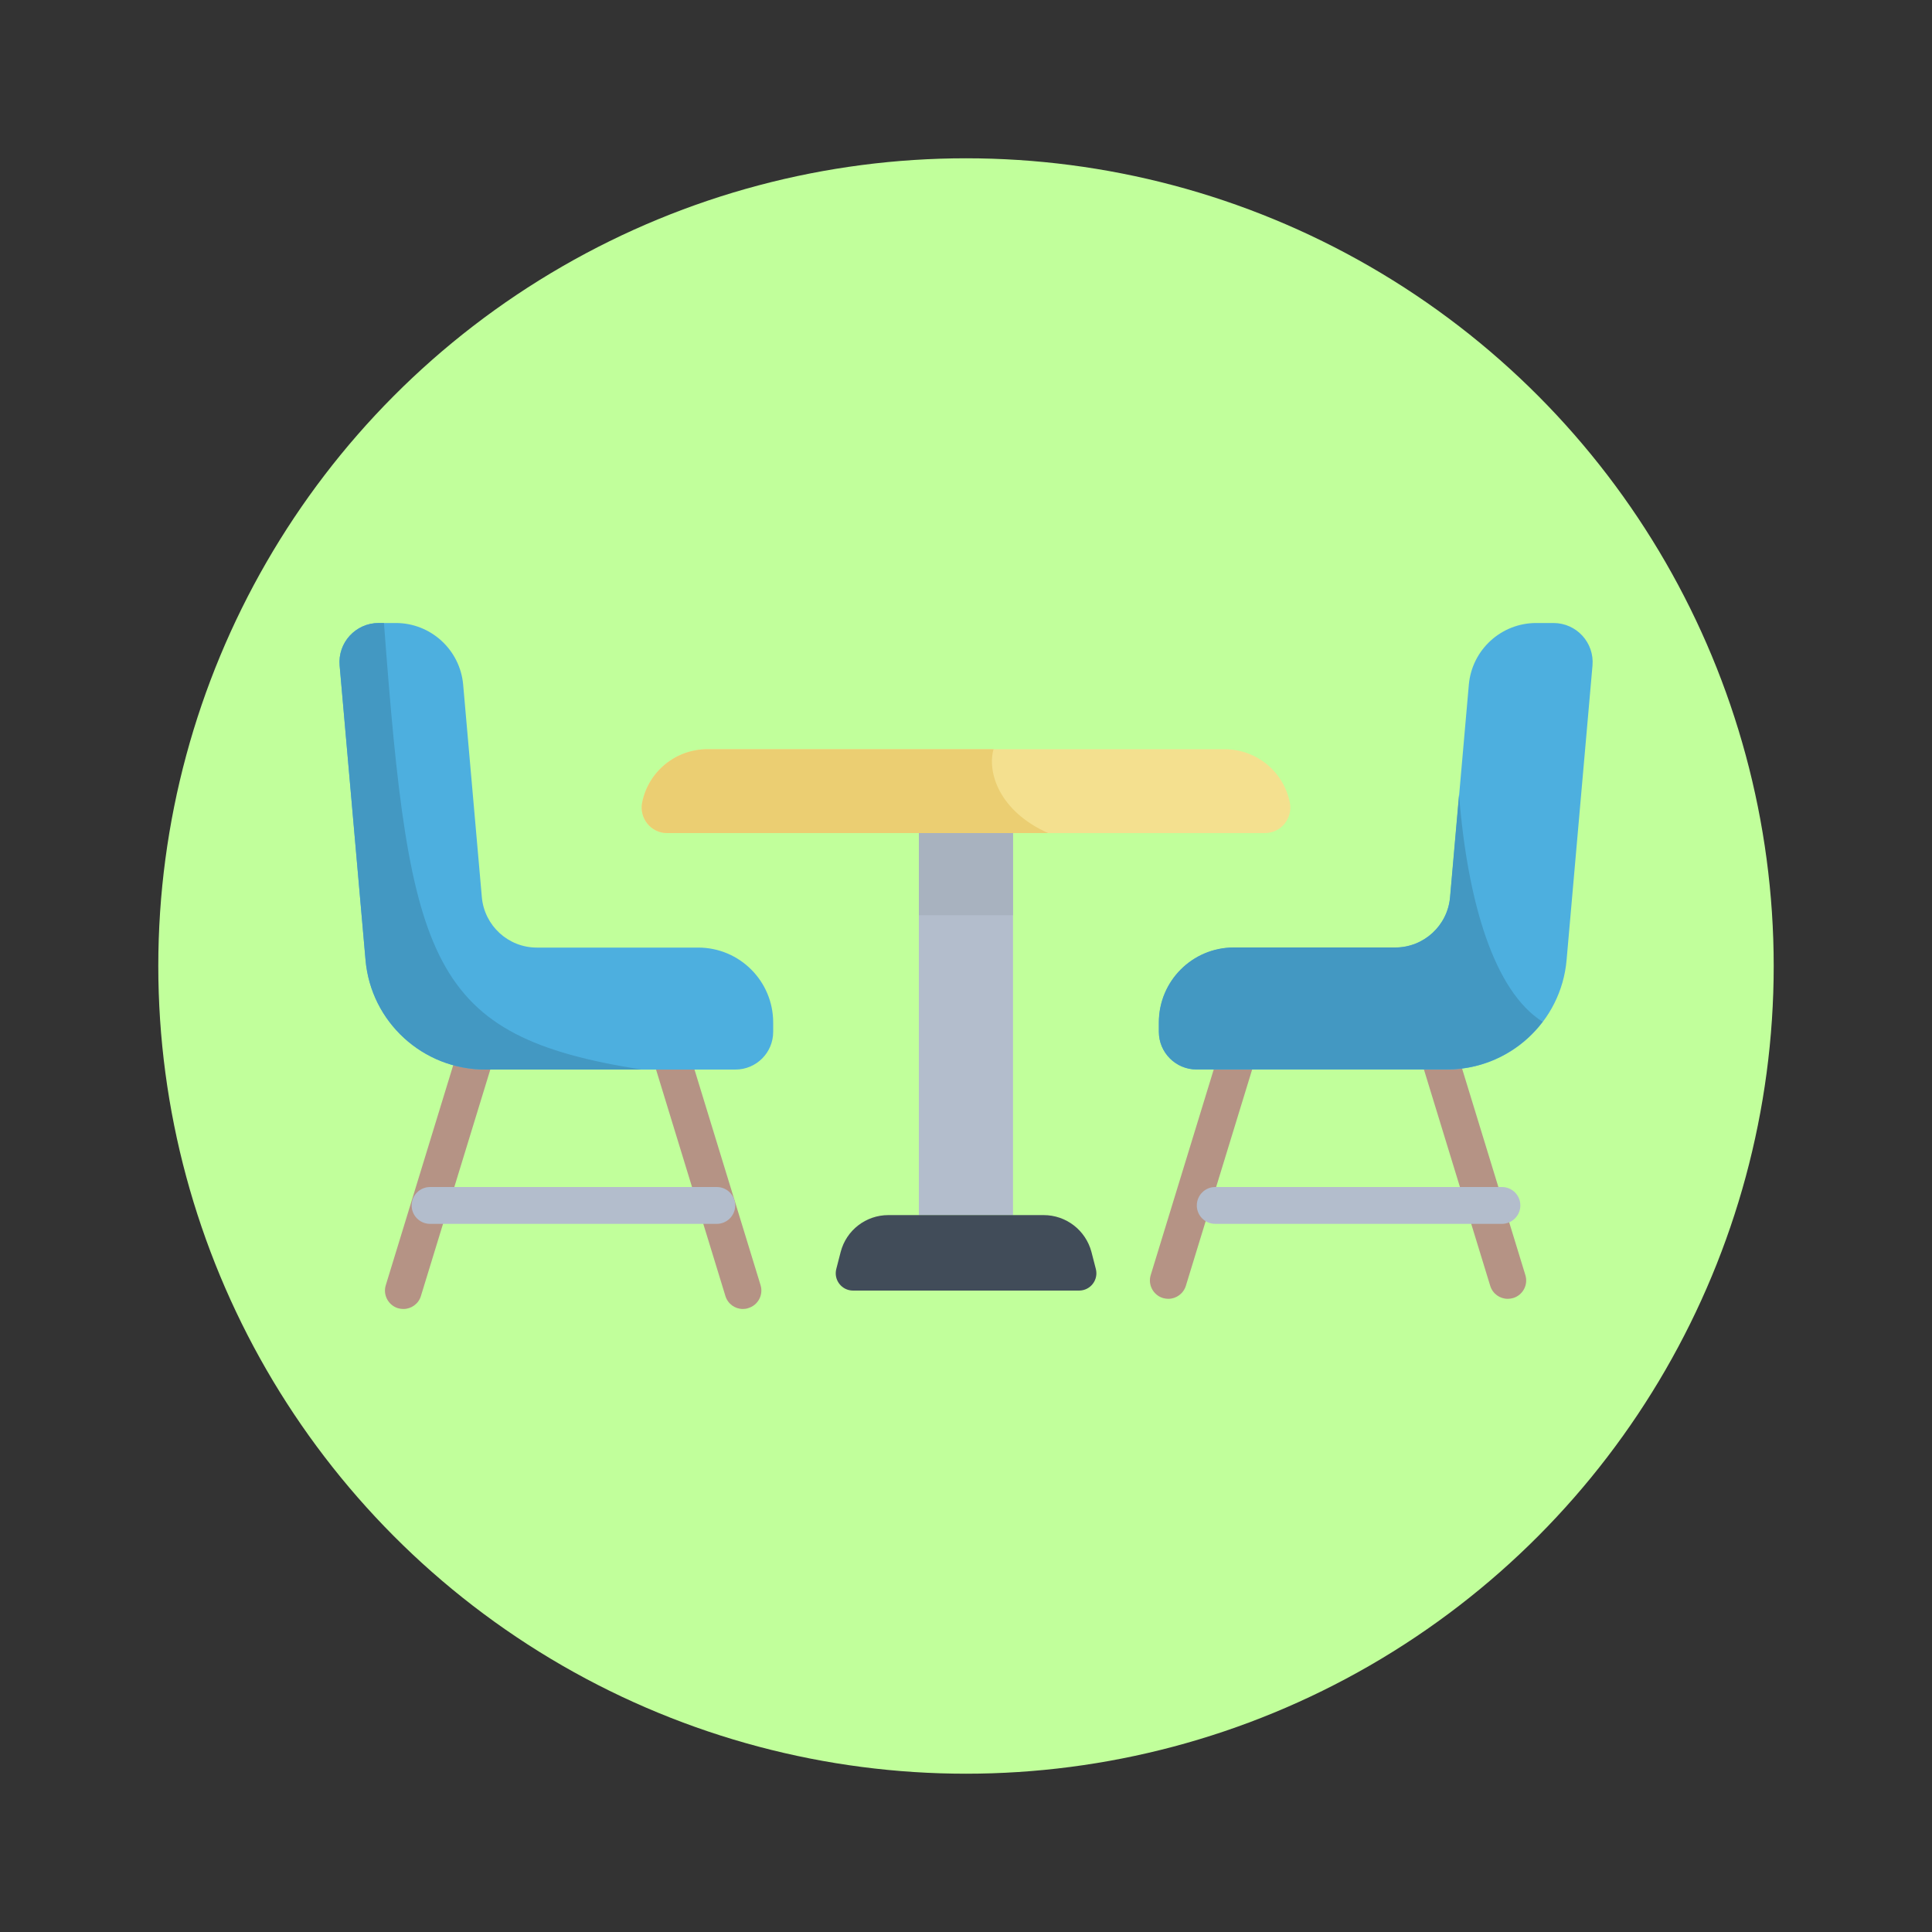
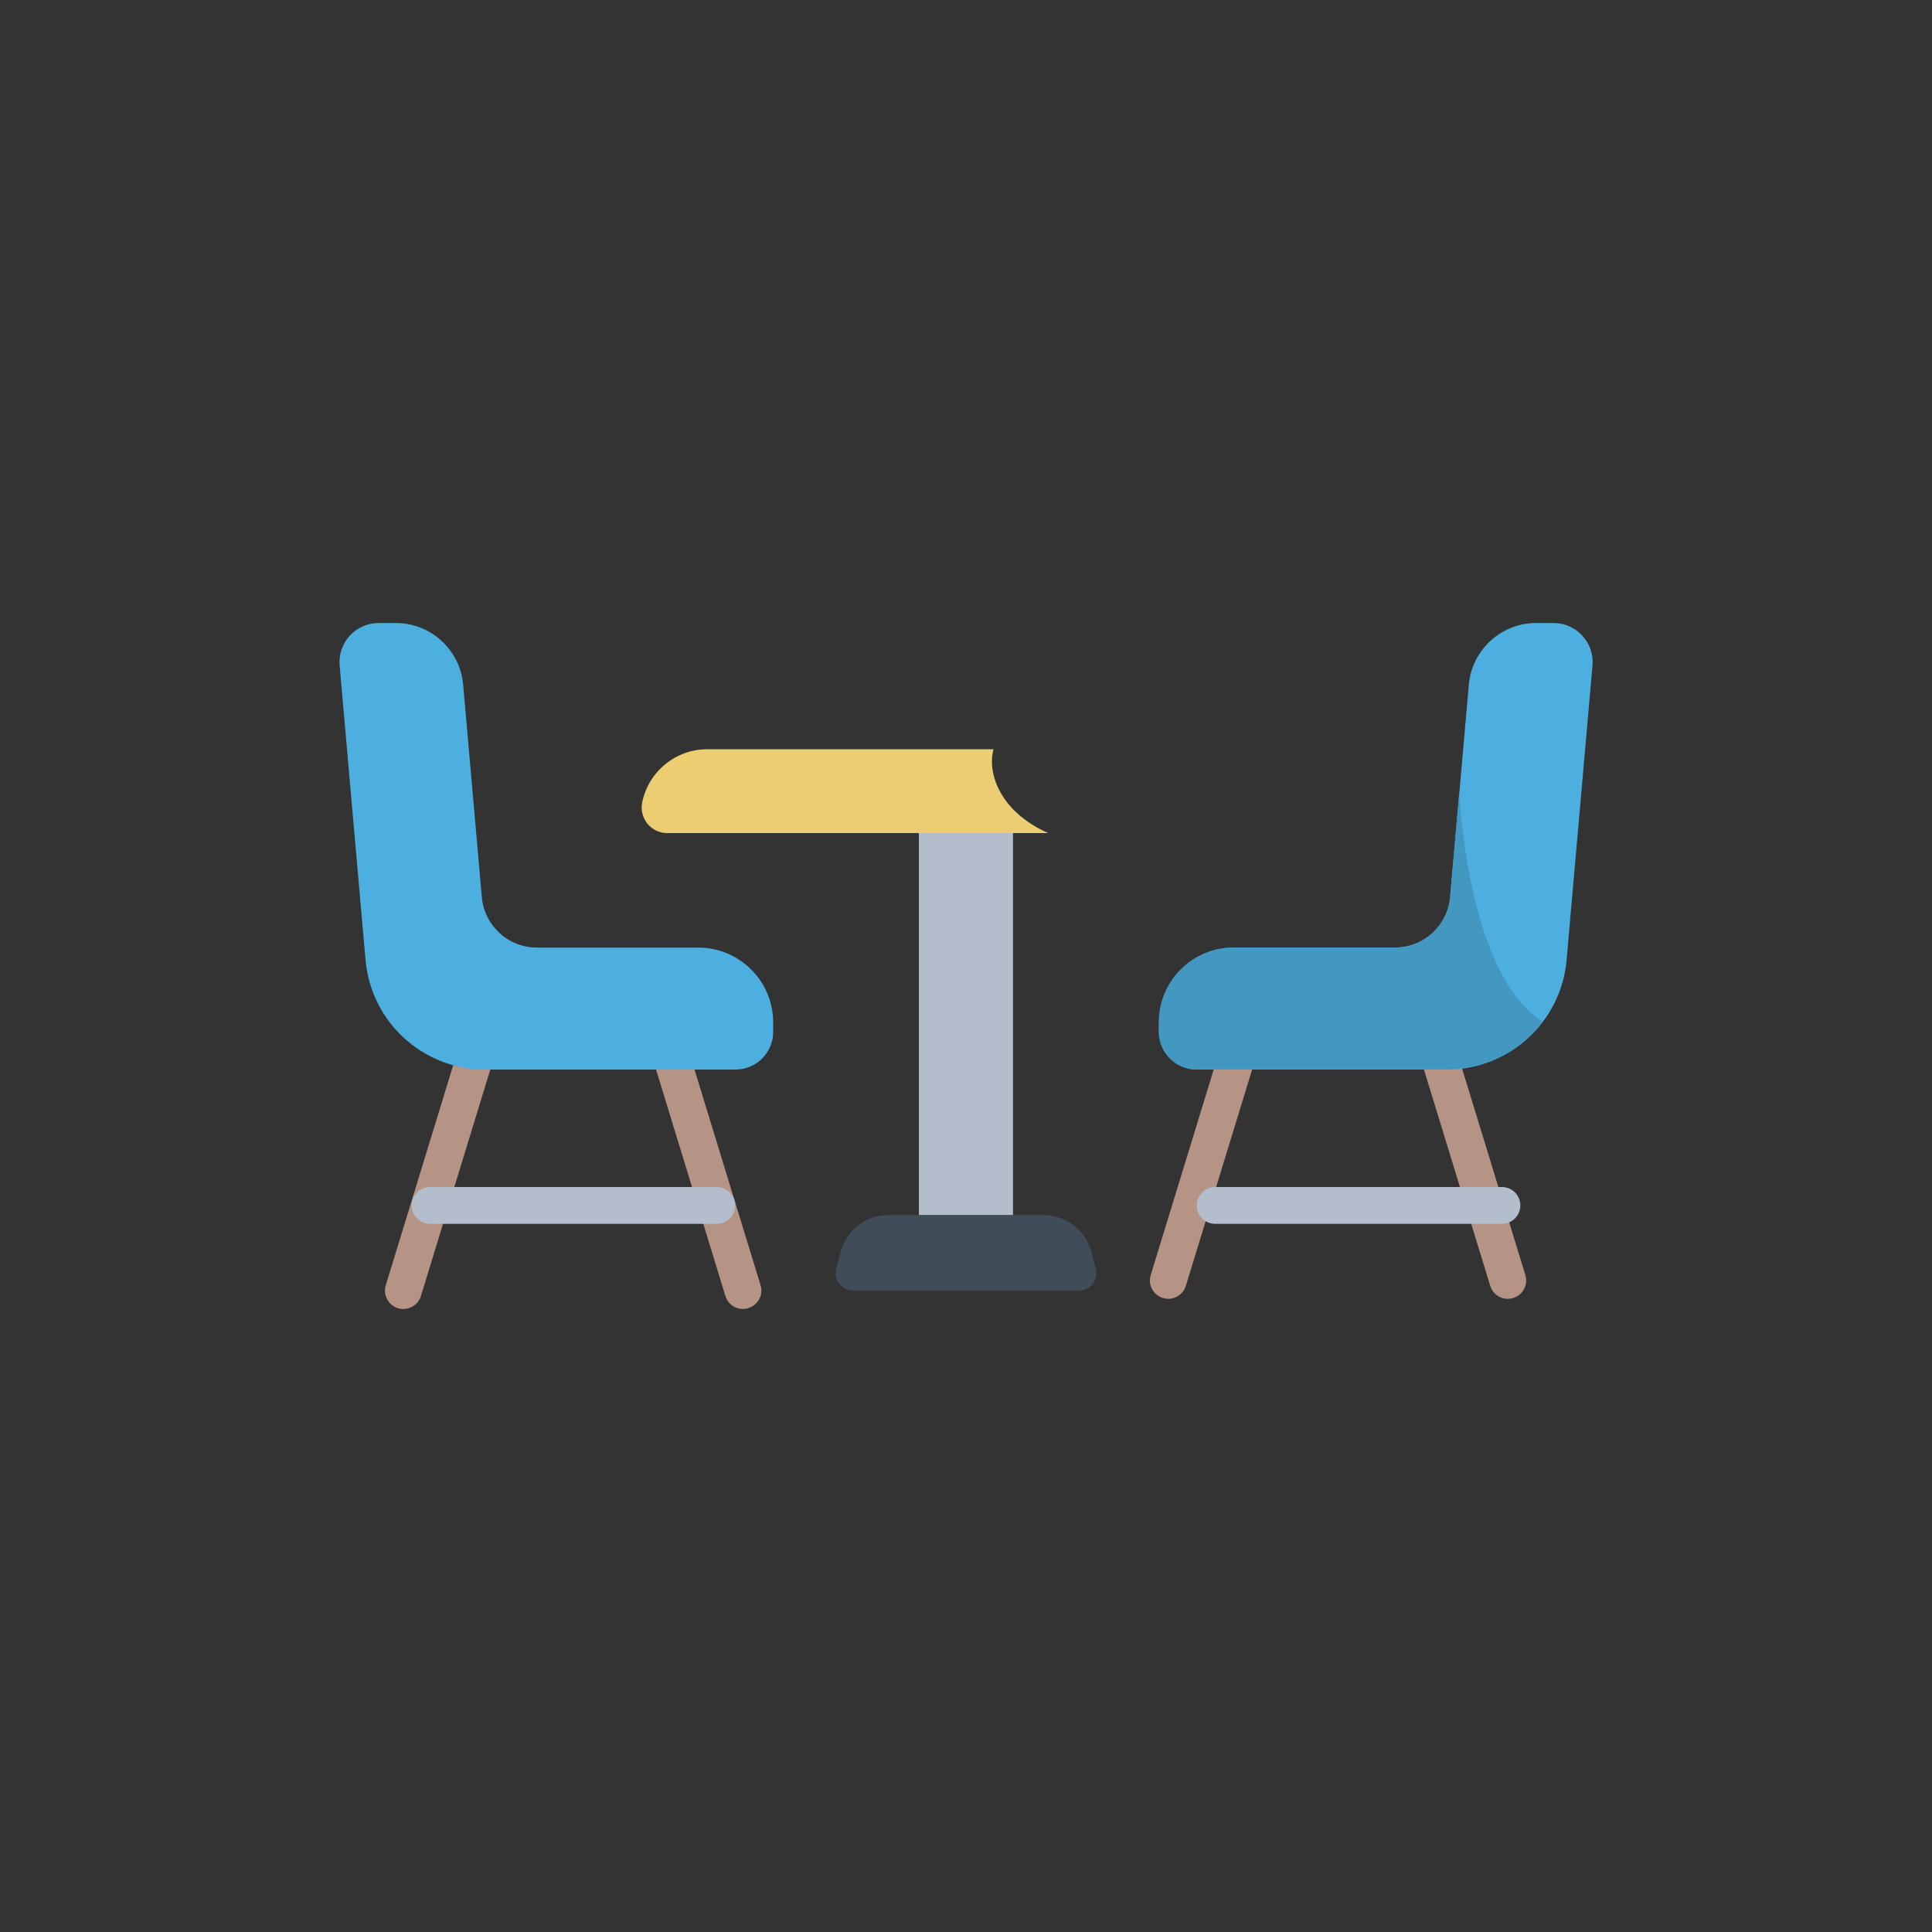
<svg xmlns="http://www.w3.org/2000/svg" version="1.1" id="Ñëîé_1" x="0px" y="0px" viewBox="0 0 1500 1500" style="enable-background:new 0 0 1500 1500;" xml:space="preserve">
  <rect x="0" y="0" width="1500" height="1500" fill="#333333" stroke="none" />
  <style type="text/css">
	.st0{fill:#C1FF9B;}
	.st1{fill:#B59385;}
	.st2{fill:#B3BDCC;}
	.st3{fill:#4DAFDF;}
	.st4{fill:#4398C2;}
	.st5{fill:#A8B2BF;}
	.st6{fill:#414C59;}
	.st7{fill:#F4E08F;}
	.st8{fill:#EBCE72;}
</style>
  <g>
-     <circle class="st0" cx="750" cy="750" r="627.1" />
    <g>
      <g>
        <path class="st1" d="M313.2,1016.3c-1.4,0-2.8-0.2-4.2-0.6c-7.5-2.3-11.8-10.3-9.5-17.8l61.2-199.7c2.3-7.5,10.3-11.8,17.8-9.5     c7.5,2.3,11.8,10.3,9.5,17.8l-61.2,199.7C325,1012.3,319.3,1016.3,313.2,1016.3z" />
        <path class="st1" d="M576.8,1016.3c-6.1,0-11.7-3.9-13.6-10.1L502,806.4c-2.3-7.5,1.9-15.5,9.5-17.8c7.5-2.3,15.5,1.9,17.8,9.5     l61.2,199.7c2.3,7.5-1.9,15.5-9.5,17.8C579.6,1016.1,578.2,1016.3,576.8,1016.3z" />
      </g>
      <g>
        <path class="st1" d="M1170.6,1008.4c-6.1,0-11.7-3.9-13.6-10.1l-61.2-199.7c-2.3-7.5,1.9-15.5,9.5-17.8     c7.5-2.3,15.5,1.9,17.8,9.5l61.2,199.7c2.3,7.5-1.9,15.5-9.5,17.8C1173.4,1008.2,1172,1008.4,1170.6,1008.4z" />
        <path class="st1" d="M907.1,1008.4c-1.4,0-2.8-0.2-4.2-0.6c-7.5-2.3-11.8-10.3-9.5-17.8l61.2-199.7c2.3-7.5,10.3-11.8,17.8-9.5     c7.5,2.3,11.8,10.3,9.5,17.8l-61.2,199.7C918.8,1004.4,913.2,1008.4,907.1,1008.4z" />
      </g>
      <path class="st2" d="M556.5,950.2H333.9c-7.9,0-14.3-6.4-14.3-14.3s6.4-14.3,14.3-14.3h222.6c7.9,0,14.3,6.4,14.3,14.3    S564.4,950.2,556.5,950.2z" />
      <path class="st3" d="M374.1,696.6l-14.5-165c-2.4-27.1-25.1-47.9-52.3-47.9H294c-17.9,0-31.9,15.3-30.3,33.1l20.1,228.5    c4.2,48.2,44.6,85.1,92.9,85.1h194.3c16.2,0,29.3-13.1,29.3-29.3v-7.2c0-32.1-26-58.2-58.2-58.2H416.8    C394.6,735.7,376.1,718.7,374.1,696.6z" />
-       <path class="st4" d="M298.1,483.7H294c-17.9,0-31.9,15.3-30.3,33.1l20.1,228.5c4.2,48.2,44.6,85.1,92.9,85.1H498    C333.2,804.4,317.9,748.8,298.1,483.7z" />
      <path class="st2" d="M1166.1,950.2H943.5c-7.9,0-14.3-6.4-14.3-14.3s6.4-14.3,14.3-14.3h222.6c7.9,0,14.3,6.4,14.3,14.3    S1173.9,950.2,1166.1,950.2z" />
      <path class="st3" d="M1125.9,696.6l14.5-165c2.4-27.1,25.1-47.9,52.3-47.9h13.4c17.9,0,31.9,15.3,30.3,33.1l-20.1,228.5    c-4.2,48.2-44.6,85.1-92.9,85.1H929.1c-16.2,0-29.3-13.1-29.3-29.3v-7.2c0-32.1,26-58.2,58.2-58.2h125.3    C1105.4,735.7,1123.9,718.7,1125.9,696.6z" />
      <path class="st4" d="M1132.8,617l-7,79.6c-1.9,22.1-20.4,39-42.6,39H957.9c-32.1,0-58.2,26-58.2,58.2v7.2    c0,16.2,13.1,29.3,29.3,29.3h194.3c30.2,0,57.3-14.4,74.4-37C1160.2,769.7,1139.4,700.7,1132.8,617z" />
      <rect x="713.4" y="646.8" class="st2" width="73.1" height="296.7" />
-       <rect x="713.4" y="646.8" class="st5" width="73.1" height="63.8" />
      <path class="st6" d="M810.3,943.4H689.7c-17.4,0-32.6,11.7-37,28.6l-3.4,13.2c-2.2,8.5,4.2,16.8,13,16.8h175.5    c8.8,0,15.2-8.3,13-16.8l-3.4-13.2C842.9,955.1,827.7,943.4,810.3,943.4z" />
-       <path class="st7" d="M950.8,581.7H549.2c-24.5,0-45.7,17.2-50.6,41.3l0,0c-2.5,12.3,6.9,23.8,19.4,23.8H982    c12.6,0,21.9-11.5,19.4-23.8l0,0C996.5,598.9,975.4,581.7,950.8,581.7z" />
      <path class="st8" d="M813.8,646.8c-38.4-17.1-47.4-47.6-42.4-65.1H549.2c-24.5,0-45.7,17.2-50.6,41.3    c-2.5,12.3,6.9,23.8,19.4,23.8L813.8,646.8L813.8,646.8L813.8,646.8z" />
    </g>
  </g>
</svg>